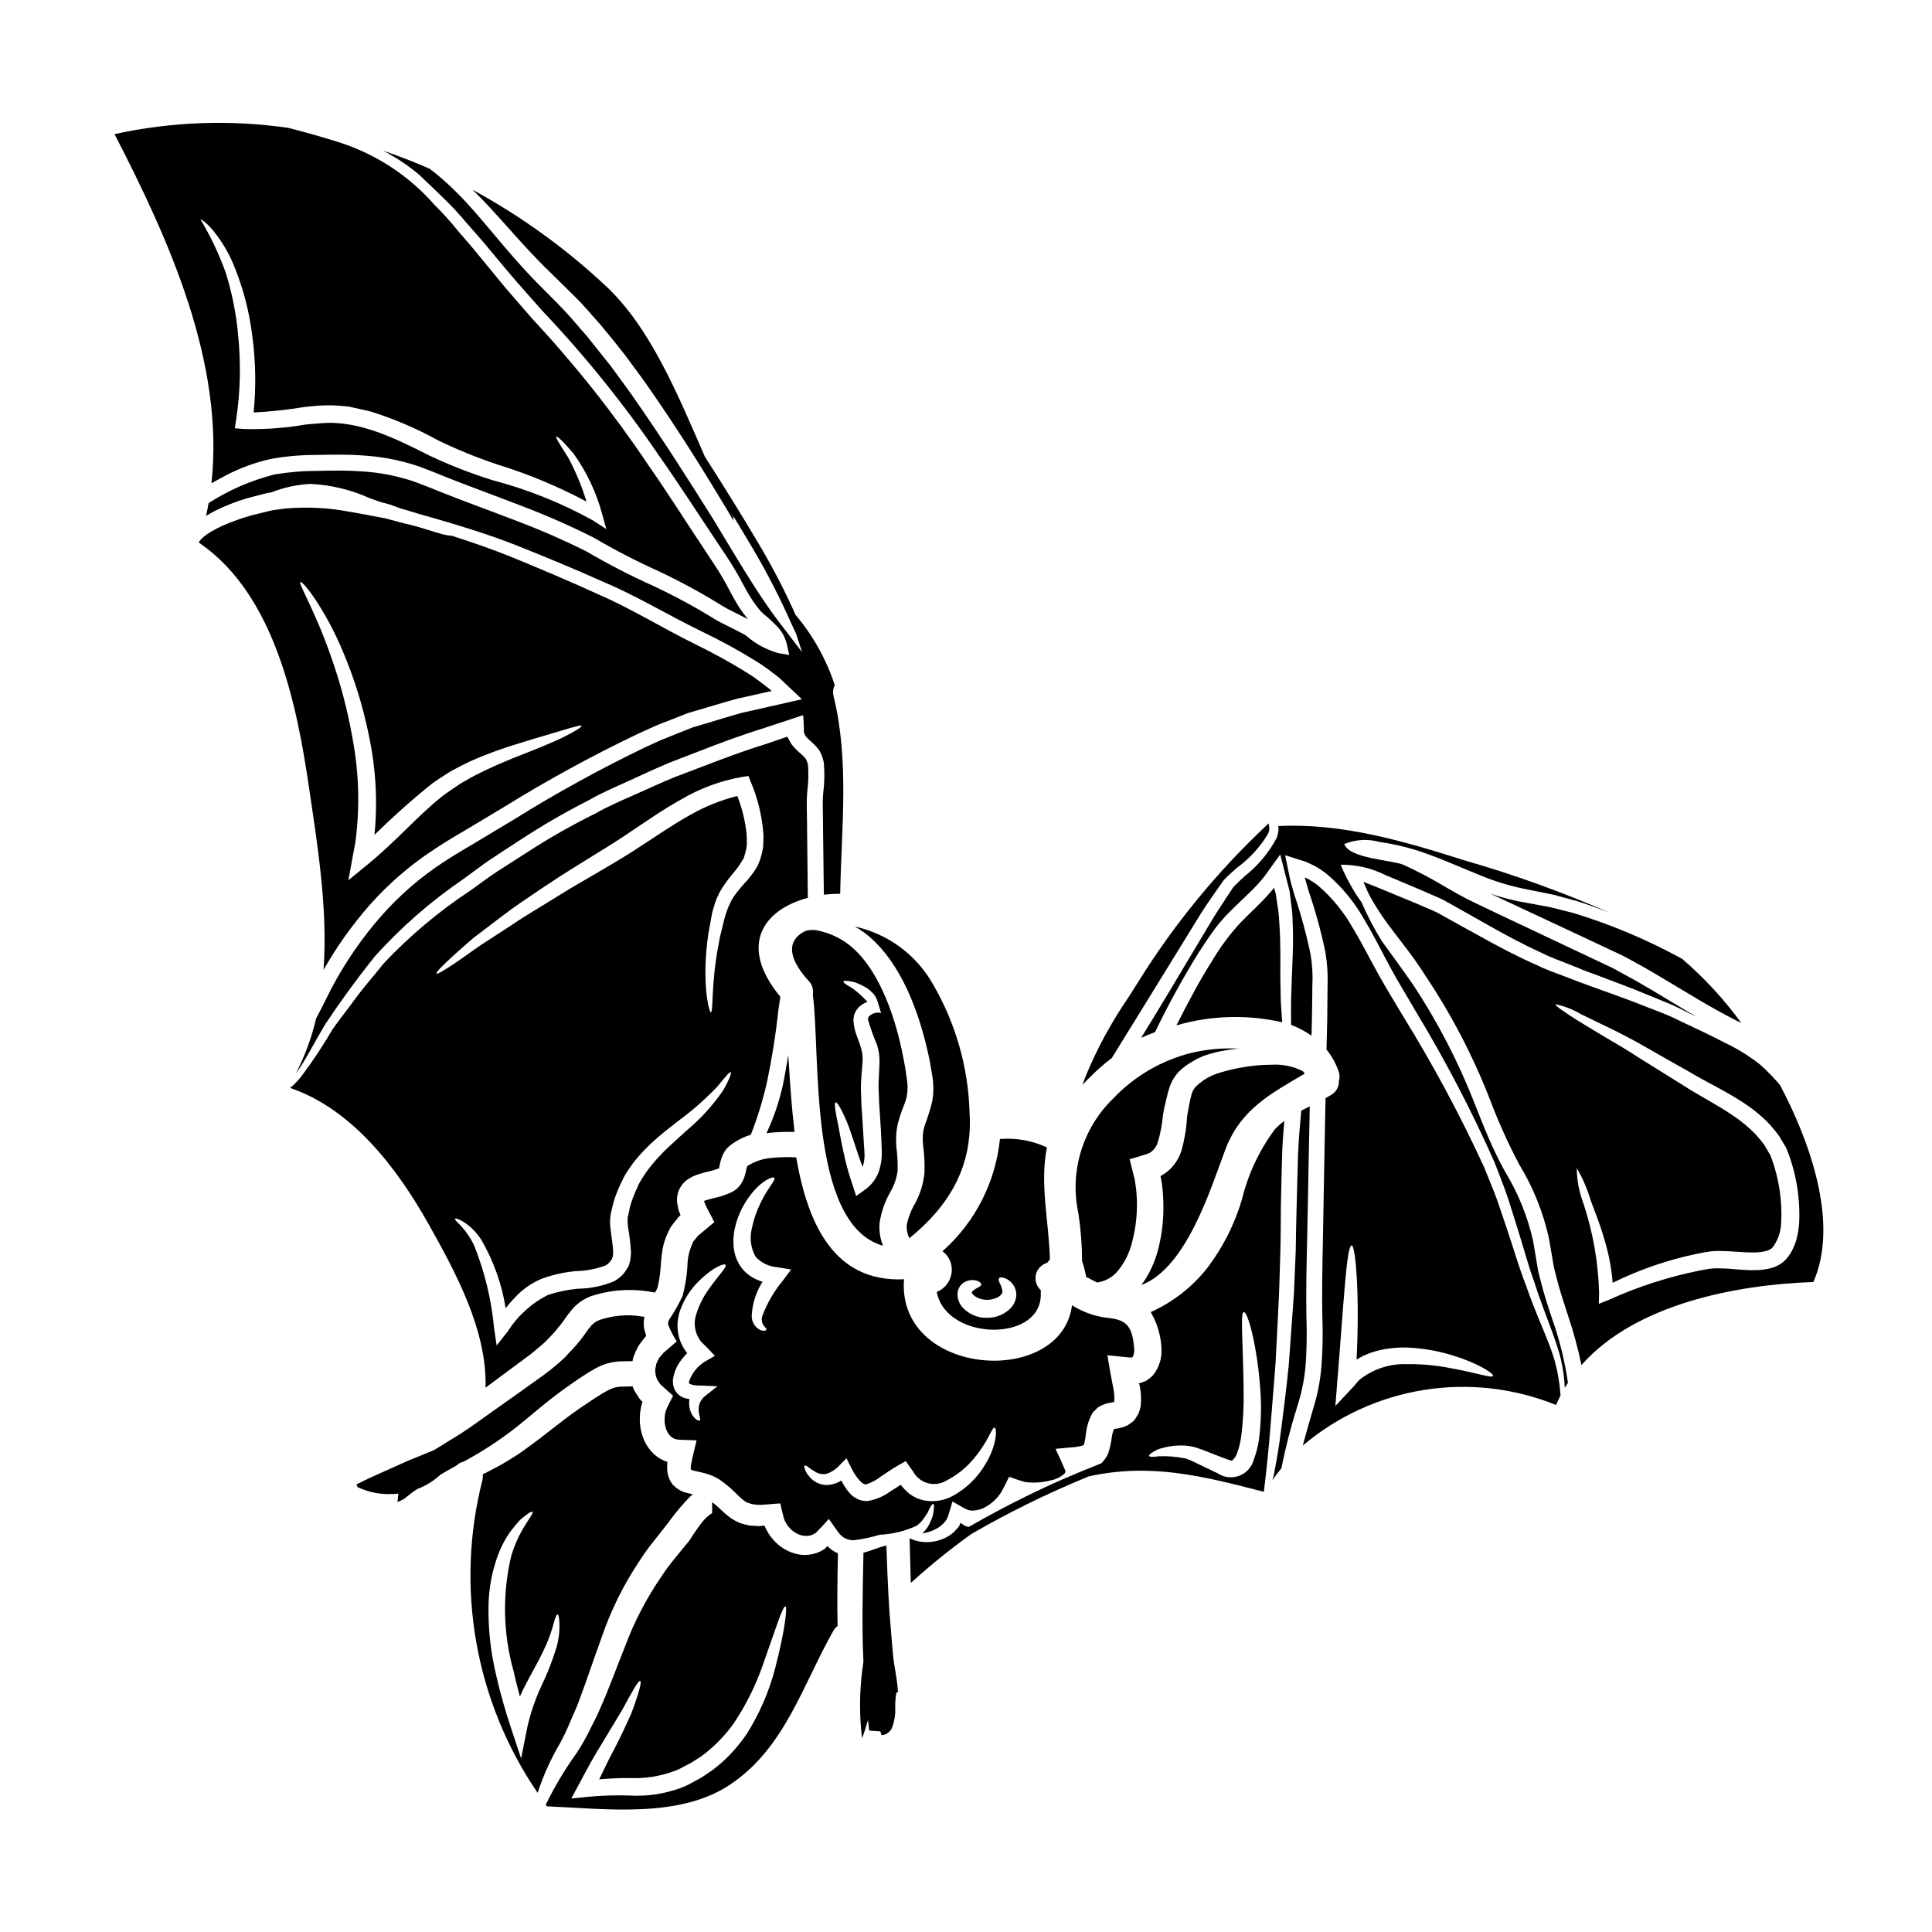
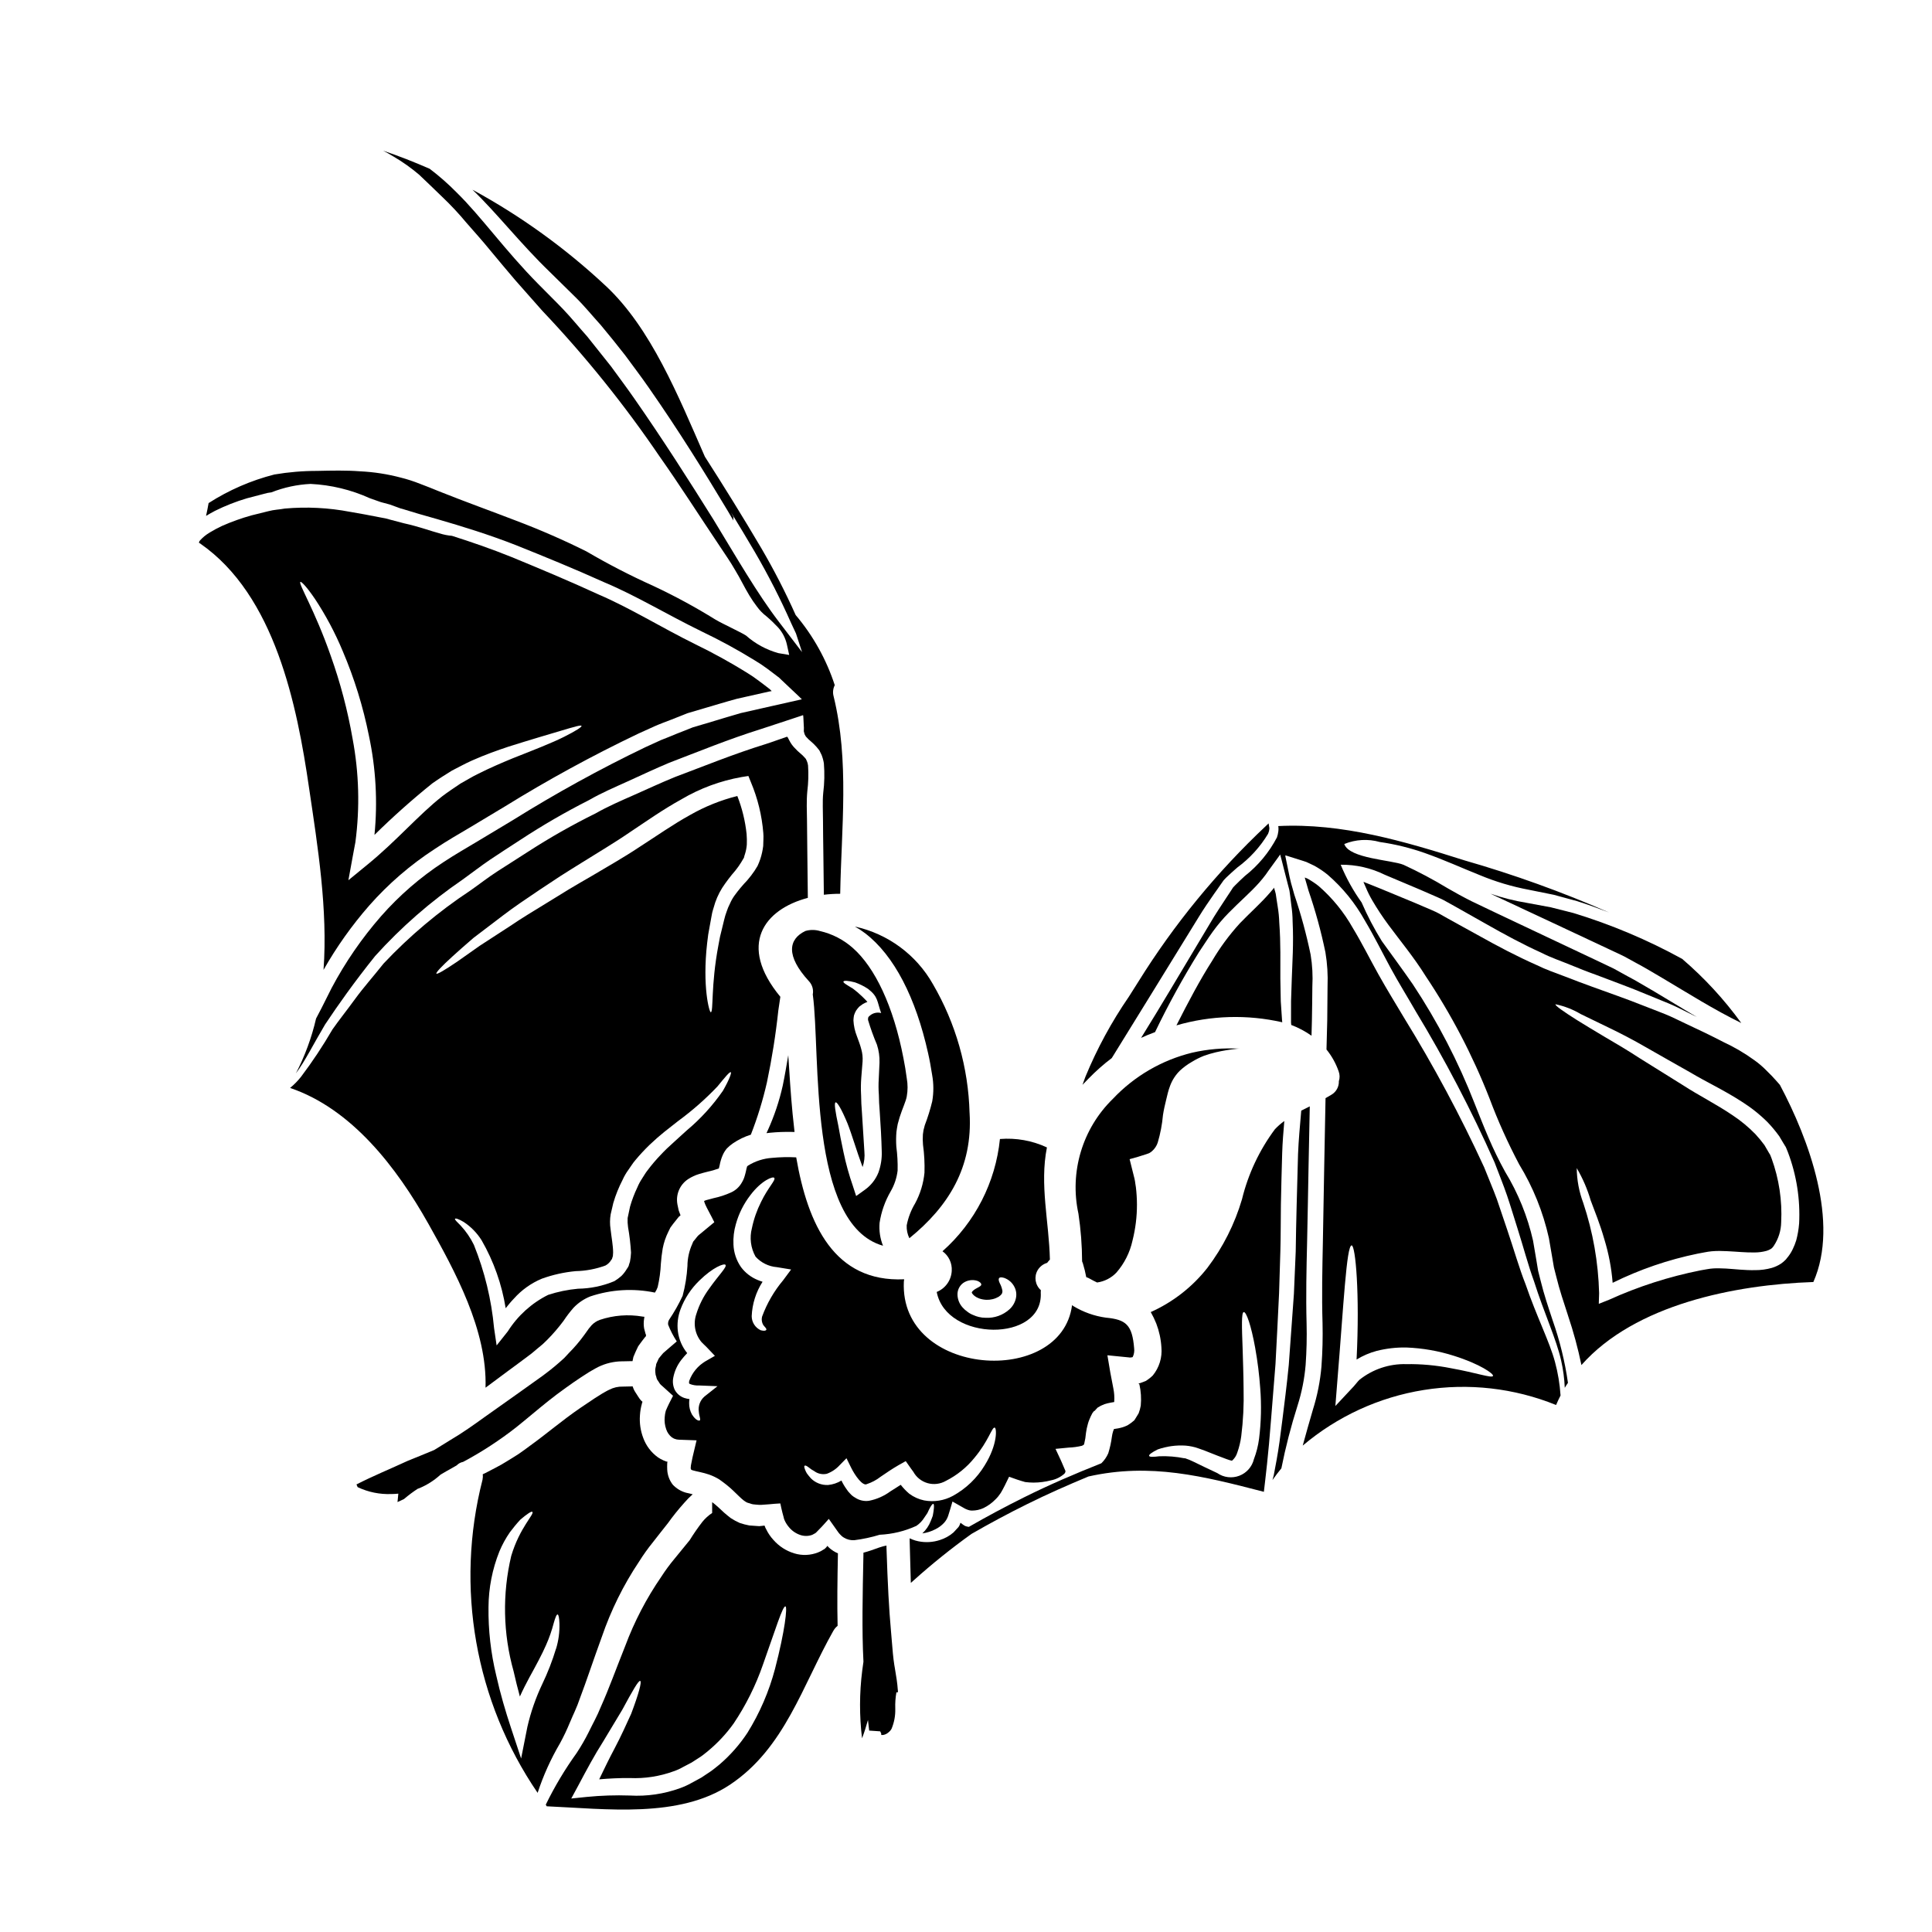
<svg xmlns="http://www.w3.org/2000/svg" fill="#000000" width="800px" height="800px" version="1.1" viewBox="144 144 512 512">
  <g>
    <path d="m348.86 300.07c0.047 0.059 0.086 0.125 0.113 0.199v-0.117c-0.031-0.035-0.07-0.062-0.113-0.082z" />
    <path d="m352.9 423.64-0.715 4.141c-0.223 1.289-0.48 2.609-0.758 3.961-0.906 4.047-2.227 7.988-3.938 11.766l-0.363 0.789 0.863-0.098v-0.004c2-0.195 4.008-0.27 6.016-0.223h0.559l-0.062-0.555c-0.676-5.738-1.062-11.348-1.328-15.594z" />
    <path d="m255.02 190.25c2.035 1.949 4.152 3.938 6.297 6.047v-0.004c2.227 2.129 4.332 4.383 6.297 6.75 2.062 2.363 4.266 4.801 6.356 7.371 2.09 2.57 4.348 5.168 6.609 7.871 2.316 2.598 4.688 5.281 7.117 8.051 11.406 12.027 21.816 24.961 31.129 38.672 5.254 7.426 10.336 15.422 15.875 23.672 1.355 2.09 2.797 4.066 4.125 6.41 1.383 2.258 2.457 4.574 3.754 6.691v0.004c0.625 1.031 1.305 2.031 2.035 2.988 0.711 0.977 1.559 1.84 2.516 2.57 1.082 0.922 2.109 1.902 3.078 2.941 1.137 1.27 1.934 2.805 2.316 4.465l0.621 2.82-2.856-0.48c-3.176-0.879-6.113-2.473-8.582-4.66-1.02-0.648-2.516-1.328-3.867-2.035-1.355-0.707-2.754-1.328-4.152-2.144h-0.004c-5.336-3.316-10.863-6.316-16.555-8.98-6.07-2.731-11.992-5.785-17.734-9.152-6.121-3.047-12.391-5.777-18.785-8.191-6.527-2.516-13.305-4.945-20.168-7.684-1.691-0.68-3.504-1.441-5.141-2.035-1.656-0.66-3.356-1.207-5.086-1.637-3.527-0.934-7.144-1.492-10.789-1.668-3.672-0.285-7.477-0.195-11.355-0.109-3.805-0.004-7.606 0.316-11.355 0.953-6.18 1.578-12.062 4.133-17.43 7.574-0.195 1.129-0.422 2.258-0.676 3.391 0.762-0.453 1.555-0.906 2.363-1.328h-0.004c2.723-1.352 5.559-2.469 8.477-3.332 1.469-0.395 2.992-0.789 4.519-1.18v-0.004c0.641-0.191 1.301-0.324 1.965-0.391 3.312-1.309 6.812-2.062 10.367-2.234 5.43 0.262 10.758 1.547 15.707 3.789 0.906 0.312 1.867 0.648 2.793 0.988l0.594 0.168 1.895 0.508 1.637 0.594c0.426 0.141 0.82 0.285 1.242 0.453l0.34 0.082c2.969 0.934 6.102 1.84 9.379 2.754 6.523 1.895 13.582 4.043 20.988 6.949 7.312 2.938 15.109 6.102 23.387 9.84 8.359 3.504 16.691 8.59 25.73 12.988v0.004c4.785 2.281 9.445 4.82 13.957 7.602 1.195 0.711 2.356 1.48 3.473 2.312l1.723 1.301 0.848 0.648 0.426 0.312 0.676 0.648 2.754 2.602 1.414 1.328 0.676 0.648 0.34 0.34c0.086 0.086 0.371 0.254 0.086 0.254-2.516 0.562-5.059 1.129-7.629 1.719-2.754 0.621-5.562 1.27-8.387 1.895-2.793 0.789-5.594 1.668-8.445 2.516-1.414 0.426-2.856 0.848-4.293 1.27-1.41 0.562-2.793 1.129-4.207 1.664-1.414 0.594-2.856 1.18-4.262 1.723-1.414 0.648-2.824 1.301-4.266 1.949l-0.004 0.004c-11.969 5.762-23.613 12.176-34.887 19.207-2.996 1.812-6.047 3.617-9.125 5.481-3.074 1.859-6.316 3.691-9.281 5.66-6.164 4.019-11.75 8.855-16.605 14.379-5.078 5.812-9.469 12.188-13.082 19.008-0.879 1.777-1.777 3.543-2.684 5.34-0.48 0.961-0.961 1.863-1.441 2.754v0.004c-1.168 5.059-2.969 9.953-5.363 14.562 0.027-0.059 0.082-0.113 0.109-0.168 2.289-3.023 4.41-7.371 7.629-12.797 3.477-5.227 7.711-11.215 13.277-18.164 6.891-7.637 14.664-14.43 23.152-20.234 2.363-1.695 4.723-3.543 7.285-5.281 2.562-1.738 5.312-3.477 8.066-5.281 5.863-3.848 11.938-7.367 18.191-10.535 3.219-1.863 6.723-3.363 10.281-4.973s7.176-3.332 10.961-4.914c7.711-2.941 15.703-6.242 24.375-8.953 2.312-0.762 4.66-1.527 7.035-2.316l3.246-1.074 0.82-0.281c0.059 0.258 0.086 0.523 0.086 0.785l0.082 1.664v0.004c0.059 0.609 0.066 1.223 0.027 1.836l0.141 0.508 0.059 0.25c0.195 0.285 0.223 0.566 0.59 0.879 0.48 0.621 1.574 1.328 2.57 2.484l0.762 0.934 0.566 1.156h0.008c0.289 0.73 0.496 1.488 0.621 2.262 0.215 2.621 0.156 5.258-0.172 7.871-0.227 2.285-0.059 4.883-0.059 7.453 0 2.57 0.059 5.281 0.086 7.871 0.055 3.731 0.082 7.656 0.141 11.641h0.004c1.438-0.172 2.883-0.258 4.328-0.254 0.312-17.484 2.457-35.191-1.75-52.348v-0.004c-0.27-0.98-0.156-2.031 0.309-2.934-2.219-6.809-5.738-13.121-10.363-18.59-2.711-6.066-5.75-11.98-9.105-17.715-4.805-8.145-9.816-16.242-14.957-24.254-7.039-16.086-14.297-34.086-26.281-45.266v0.004c-10.641-9.957-22.504-18.52-35.309-25.48 6.41 6.129 12.684 14.266 20.535 21.832 2.176 2.148 4.438 4.379 6.75 6.641 2.312 2.258 4.438 4.883 6.723 7.398 2.176 2.598 4.328 5.281 6.473 8.023 2.062 2.824 4.207 5.621 6.242 8.562 7.906 11.324 14.773 22.398 20.961 32.707 0.508 0.848 0.988 1.664 1.469 2.516 0-0.141-0.027-0.312-0.027-0.453h-0.004c0.004-0.16 0.023-0.32 0.055-0.48l-0.645-1.238c2.137 3.488 4.238 6.984 6.297 10.492 3.562 6.117 6.781 12.422 9.645 18.895 0.395 0.883 0.848 1.805 1.262 2.703l1.613 4.949-6.152-8.051c-5.707-7.453-11.129-16.891-17.32-27.059-6.269-10.023-13.305-21.102-21.074-32.227-2.004-2.883-4.094-5.648-6.102-8.418-2.117-2.652-4.207-5.277-6.269-7.871-2.172-2.43-4.18-4.918-6.383-7.231-2.203-2.312-4.465-4.492-6.582-6.668-8.867-8.953-15.195-17.992-21.719-24.348v-0.004c-2.207-2.238-4.578-4.316-7.082-6.215-4.066-1.777-8.164-3.391-12.344-4.801 0.934 0.48 1.84 0.992 2.754 1.555v-0.004c2.379 1.395 4.633 2.988 6.734 4.769z" />
    <path d="m257.45 468.17c7.172 12.793 15.672 28.273 15.223 43.582 1.949-1.469 3.938-2.941 6.043-4.492 1.723-1.27 3.504-2.57 5.312-3.938 0.93-0.648 1.664-1.355 2.539-2.062v0.004c0.863-0.664 1.676-1.391 2.434-2.176 1.566-1.578 3.019-3.269 4.348-5.055 0.797-1.207 1.676-2.359 2.625-3.445 1.246-1.312 2.762-2.344 4.441-3.016 5.523-1.859 11.441-2.211 17.145-1.02 0.309-0.457 0.555-0.949 0.734-1.469 0.473-2.051 0.754-4.141 0.848-6.242 0.082-1.18 0.25-2.625 0.48-3.984v0.004c0.293-1.539 0.797-3.031 1.496-4.434l0.539-1.102 0.73-0.988 1.469-1.84c0.18-0.137 0.352-0.289 0.508-0.453 0 0-0.027 0-0.055-0.082-0.141-0.426-0.312-0.734-0.453-1.215l-0.34-1.609h0.004c-0.477-2.594 0.648-5.219 2.852-6.664 0.883-0.578 1.844-1.023 2.856-1.332 0.789-0.25 1.496-0.422 2.144-0.59 1.07-0.223 2.121-0.527 3.148-0.906v-0.055c0.078-0.258 0.145-0.52 0.195-0.785 0.168-0.934 0.445-1.844 0.82-2.711 0.281-0.633 0.652-1.223 1.102-1.754 0.48-0.492 1.008-0.938 1.574-1.328 1.469-1.008 3.078-1.789 4.773-2.316 1.766-4.519 3.195-9.168 4.269-13.902 1.32-6.273 2.328-12.613 3.008-18.992 0.195-1.387 0.371-2.57 0.539-3.644-11.355-13.73-4.328-23.164 7.285-26.215-0.055-4.293-0.082-8.473-0.141-12.457-0.027-2.598-0.055-5.535-0.082-8.078-0.027-2.543-0.168-5.027 0.082-7.684v0.004c0.285-2.277 0.352-4.574 0.199-6.863-0.055-0.43-0.168-0.848-0.34-1.246-0.09-0.152-0.168-0.312-0.223-0.48l-0.395-0.449c-0.535-0.68-1.551-1.305-2.598-2.488v0.004c-0.582-0.598-1.066-1.285-1.434-2.035l-0.312-0.594c-0.043-0.145-0.145-0.266-0.277-0.34-1.949 0.648-3.617 1.301-5.566 1.922-8.59 2.656-16.496 5.902-24.125 8.758-3.754 1.523-7.344 3.219-10.875 4.773-3.531 1.555-6.977 3.051-10.141 4.856h0.004c-6.184 3.051-12.18 6.453-17.965 10.199-2.754 1.75-5.394 3.445-7.992 5.117s-4.918 3.504-7.289 5.168h-0.004c-8.375 5.531-16.082 12.016-22.961 19.32-2.684 3.391-5.336 6.352-7.516 9.348-2.176 2.996-4.348 5.707-6.047 8.137h0.004c-2.516 4.336-5.289 8.512-8.305 12.512-0.863 1.094-1.836 2.086-2.91 2.969 16.402 5.543 28.32 21.211 36.57 35.855zm78.156-35.141c-2.727 3.949-5.977 7.516-9.664 10.59-1.07 0.988-2.231 2.035-3.418 3.109h0.004c-1.215 1.062-2.375 2.184-3.477 3.363-1.23 1.281-2.383 2.641-3.445 4.062-0.539 0.648-0.934 1.414-1.414 2.117l0.004 0.004c-0.504 0.742-0.93 1.531-1.273 2.359-0.793 1.648-1.445 3.359-1.949 5.117-0.195 1.016-0.426 2.035-0.648 3.051-0.039 0.801 0 1.605 0.113 2.402 0.395 2.231 0.656 4.484 0.789 6.75-0.031 0.805-0.125 1.609-0.281 2.398l-0.254 0.789-0.055 0.195v0.059l-0.168 0.34v0.027l-0.086 0.113-0.312 0.48c-0.395 0.66-0.867 1.27-1.414 1.809-0.574 0.5-1.188 0.953-1.836 1.352-3.059 1.285-6.34 1.965-9.656 2.008-2.691 0.246-5.348 0.793-7.914 1.637-4.375 2.184-8.066 5.527-10.676 9.66l-2.965 3.731-0.676-4.578c-0.699-7.574-2.5-15.004-5.344-22.059-0.902-1.855-2.07-3.57-3.473-5.082-1.047-1.074-1.695-1.641-1.527-1.84 0.168-0.195 0.906 0.027 2.258 0.82h0.004c1.941 1.266 3.578 2.945 4.801 4.914 3.191 5.555 5.344 11.641 6.356 17.965 0.676-0.848 1.355-1.691 2.176-2.543h0.004c2.035-2.293 4.566-4.098 7.398-5.281 2.898-1.047 5.914-1.719 8.98-2.004 2.703-0.055 5.375-0.562 7.91-1.5 0.633-0.352 1.16-0.867 1.527-1.496l0.168-0.223 0.25-0.789c0.059-0.453 0-0.566 0.059-0.906 0-1.836-0.426-3.957-0.676-6.215v0.004c-0.203-1.305-0.195-2.637 0.027-3.938 0.223-1.02 0.48-2.035 0.703-3.023h0.004c0.617-2.109 1.441-4.152 2.453-6.102 0.426-0.957 0.953-1.867 1.578-2.711 0.621-0.848 1.129-1.75 1.812-2.516h-0.004c1.18-1.41 2.43-2.762 3.754-4.039 1.359-1.301 2.684-2.457 3.957-3.477 1.27-1.02 2.516-2.004 3.699-2.91v0.004c3.707-2.723 7.168-5.766 10.34-9.098 2.031-2.484 3.219-3.938 3.543-3.781 0.246 0.133-0.375 1.914-2.066 4.879zm-71.637-35.617c1.5-1.359 3.332-2.996 5.512-4.859 2.285-1.75 4.914-3.727 7.793-5.93 2.883-2.203 6.188-4.434 9.719-6.805 1.777-1.156 3.617-2.402 5.512-3.644 1.895-1.242 3.902-2.43 5.902-3.699 4.043-2.543 8.391-5.086 12.57-7.965 4.262-2.82 8.699-5.988 13.641-8.699l0.004-0.008c4.906-2.891 10.293-4.879 15.898-5.875l1.812-0.285 0.676 1.668c1.801 4.281 2.906 8.82 3.277 13.445 0.113 1.102-0.027 2.312-0.027 3.445-0.145 1.172-0.398 2.328-0.766 3.449-0.211 0.621-0.457 1.234-0.73 1.832l-0.789 1.27v0.004c-0.598 0.883-1.25 1.734-1.949 2.543-1.23 1.285-2.375 2.652-3.418 4.098-0.457 0.645-0.844 1.336-1.156 2.062-0.359 0.695-0.66 1.426-0.902 2.172l-0.344 1.016-0.312 1.18c-0.195 0.789-0.367 1.574-0.562 2.312v0.004c-0.387 1.41-0.695 2.844-0.93 4.293-2.062 10.875-1.27 17.766-2.035 17.82-0.367 0.086-2.285-6.75-0.961-18.359v0.004c0.148-1.5 0.375-2.988 0.68-4.465 0.141-0.762 0.281-1.527 0.422-2.316l0.227-1.211c0.141-0.594 0.25-0.906 0.395-1.387 0.488-1.848 1.25-3.606 2.262-5.223 1.062-1.613 2.234-3.152 3.5-4.606 0.547-0.676 1.047-1.383 1.5-2.117l0.758-1.27 0.004-0.004c0.07-0.336 0.164-0.664 0.281-0.988 0.254-0.809 0.414-1.641 0.48-2.488 0.039-0.93 0.02-1.863-0.055-2.793-0.363-3.457-1.191-6.848-2.461-10.086-4.359 1.094-8.551 2.777-12.457 5-4.66 2.57-9.008 5.648-13.414 8.473-4.41 2.938-8.758 5.363-12.824 7.793-2.062 1.18-4.07 2.363-5.992 3.504-1.922 1.18-3.781 2.316-5.562 3.422-3.59 2.199-6.981 4.234-9.914 6.242-2.996 1.949-5.707 3.699-8.082 5.25-2.348 1.668-4.352 3.082-6.016 4.238-3.332 2.258-5.281 3.391-5.484 3.148-0.191-0.238 1.332-1.895 4.32-4.606z" />
    <path d="m285.22 518.62c2.57-2.129 5.481-4.543 8.754-6.856 1.273-0.914 2.644-1.883 4.019-2.781l0.523-0.336c0.535-0.344 1.074-0.688 1.598-1.031 0.289-0.16 0.562-0.324 0.84-0.484 0.512-0.301 1.027-0.602 1.645-0.902 1.941-0.938 4.062-1.438 6.219-1.465h0.238c0.789-0.027 1.488-0.047 2.172-0.047h0.395l0.23-1.102c0.363-0.902 0.789-1.879 1.277-2.844 0.523-0.758 1.246-1.695 1.727-2.312l0.078-0.094h0.008c0.086-0.066 0.152-0.152 0.203-0.246l0.051-0.105-0.027-0.395-0.078-0.07c-0.043-0.141-0.152-0.516-0.395-1.508-0.145-0.852-0.145-1.723 0-2.57l0.078-0.508-0.516-0.055 0.004-0.004c-3.777-0.648-7.656-0.348-11.285 0.871-0.82 0.293-1.559 0.766-2.164 1.391-0.539 0.594-1.031 1.227-1.469 1.898-0.188 0.27-0.395 0.539-0.594 0.828v-0.004c-1.207 1.66-2.543 3.223-3.992 4.672-0.395 0.434-0.82 0.859-1.18 1.27v0.004c-1.684 1.566-3.449 3.039-5.301 4.406l-0.359 0.277c-0.898 0.648-1.797 1.285-2.688 1.918-0.891 0.629-1.844 1.309-2.731 1.949l-1.914 1.363c-2.805 1.992-5.5 3.902-8.09 5.731-2.934 2.121-6.051 4.328-9.098 6.113-1.504 0.938-2.91 1.797-4.328 2.672-2.328 0.957-4.641 1.934-6.984 2.859-4.535 2.098-9.164 3.988-13.617 6.266l0.309 0.723 0.004-0.004c2.785 1.324 5.852 1.949 8.938 1.828 0.625 0 1.238-0.043 1.84-0.105-0.047 0.516-0.094 1-0.133 1.375l-0.09 0.855 0.789-0.355c0.168-0.074 0.336-0.156 0.492-0.234s0.27-0.133 0.395-0.184l0.121-0.082-0.008-0.004c1.125-0.957 2.309-1.84 3.543-2.648 0.176-0.07 0.367-0.125 0.543-0.199v-0.004c2.027-0.859 3.891-2.055 5.512-3.539l0.324-0.195c0.863-0.52 1.781-1.039 2.754-1.574l1.18-0.676 0.102-0.078v-0.004c0.43-0.434 0.98-0.73 1.578-0.852l0.141-0.055c4.938-2.641 9.633-5.707 14.039-9.164 1.363-1.09 2.828-2.305 4.379-3.594z" />
    <path d="m229.74 401.03c3.445-6.074 7.496-11.777 12.09-17.031 5.106-5.793 10.98-10.859 17.457-15.059 3.148-2.117 6.297-3.898 9.379-5.734 3.082-1.84 6.129-3.672 9.125-5.481v0.004c11.418-7.066 23.215-13.504 35.332-19.289 1.469-0.676 2.91-1.328 4.348-1.969 1.441-0.641 2.941-1.18 4.41-1.75s2.91-1.156 4.348-1.723c1.496-0.422 2.969-0.875 4.41-1.301 2.938-0.848 5.816-1.75 8.66-2.512 2.883-0.652 5.734-1.27 8.559-1.926l0.648-0.109-0.535-0.539c-0.961-0.73-1.895-1.469-2.856-2.172-1.051-0.801-2.144-1.543-3.273-2.231-4.398-2.723-8.934-5.219-13.586-7.477-9.238-4.574-17.285-9.605-25.508-13.133-8.105-3.727-15.902-6.977-23.16-9.969-5.453-2.203-10.734-4.012-15.793-5.621v-0.004c-1.113-0.09-2.211-0.309-3.273-0.648-2.289-0.594-5.367-1.777-9.492-2.684-1.043-0.285-2.09-0.535-3.219-0.848-0.535-0.141-1.098-0.285-1.691-0.453-0.539-0.086-1.102-0.195-1.668-0.312-2.402-0.48-4.973-0.961-7.652-1.414l-0.004 0.004c-5.703-1.098-11.535-1.391-17.32-0.875-1.469 0.281-2.82 0.281-4.375 0.703-1.496 0.367-2.965 0.734-4.438 1.102-2.672 0.742-5.285 1.676-7.82 2.797-1.105 0.512-2.184 1.09-3.223 1.723-0.062 0.027-0.121 0.066-0.172 0.113-0.875 0.523-1.672 1.172-2.359 1.922-0.062 0.098-0.137 0.184-0.23 0.254-0.055 0.141-0.082 0.312-0.141 0.453 0.105 0.074 0.219 0.141 0.34 0.195h0.059l-0.027 0.031c19.77 13.727 25.621 42.707 28.84 64.91 2.262 15.285 4.973 32.094 3.812 48.051zm-6.129-102.82c0.254-0.141 1.695 1.328 3.785 4.41l0.004-0.004c2.91 4.398 5.398 9.066 7.426 13.938 3.078 7.223 5.406 14.738 6.945 22.438 1.84 8.625 2.336 17.488 1.469 26.266 4.887-4.812 10.008-9.375 15.352-13.672 1.922-1.355 3.445-2.285 5.168-3.363 1.84-0.93 3.617-1.922 5.336-2.68 3.449-1.527 6.691-2.684 9.664-3.672 5.988-1.895 10.762-3.277 14.066-4.266 3.305-0.988 5.141-1.523 5.281-1.242s-1.5 1.332-4.633 2.91c-3.133 1.578-7.871 3.422-13.586 5.68-2.856 1.18-5.93 2.484-9.125 4.094-1.609 0.762-3.109 1.723-4.723 2.602-1.551 1.043-3.418 2.285-4.828 3.363-6.297 4.945-12.176 11.891-19.883 18.16l-5 4.098 1.18-6.473c0.227-1.211 0.453-2.402 0.676-3.613v-0.004c1.211-9.117 0.961-18.367-0.742-27.402-1.301-7.477-3.238-14.832-5.789-21.977-4.285-12.266-8.664-19.168-8.043-19.59z" />
-     <path d="m200.03 272.08c1.328-0.734 2.652-1.496 4.039-2.203h-0.004c3.727-1.93 7.688-3.363 11.781-4.266 4-0.715 8.055-1.066 12.117-1.047 3.938-0.086 7.824-0.168 11.754 0.113l-0.004 0.004c3.914 0.203 7.793 0.809 11.582 1.805 1.883 0.484 3.731 1.09 5.535 1.809 1.863 0.68 3.445 1.387 5.168 2.062 6.777 2.684 13.527 5.117 20.141 7.684 6.527 2.473 12.918 5.281 19.152 8.418 5.68 3.324 11.539 6.348 17.539 9.051 5.773 2.738 11.387 5.805 16.809 9.184 1.27 0.758 2.711 1.414 4.039 2.117 0.879 0.453 1.723 0.848 2.598 1.301-0.266-0.273-0.512-0.566-0.734-0.875-0.867-1.094-1.656-2.246-2.359-3.449-1.387-2.312-2.484-4.66-3.727-6.723-1.156-2.062-2.656-4.18-3.984-6.242-5.512-8.246-10.562-16.301-15.742-23.699h-0.004c-9.133-13.609-19.332-26.477-30.508-38.469-2.457-2.824-4.856-5.594-7.176-8.266-2.234-2.711-4.406-5.356-6.523-7.934-2.094-2.629-4.211-5.004-6.242-7.371l0.004-0.004c-1.895-2.356-3.922-4.598-6.074-6.723-6.746-7.719-15.469-13.461-25.227-16.609-4.945-1.555-9.445-2.824-13.641-3.867-15.305-2.211-30.883-1.645-45.984 1.664 14.488 28.078 29.176 60.621 25.676 92.535zm-2.883-69.91c0.168-0.109 1.387 0.68 3.191 2.754 2.535 3.062 4.547 6.519 5.961 10.234 2.25 5.637 3.769 11.539 4.516 17.562 0.953 6.824 1.086 13.738 0.395 20.594 4.43-0.227 8.84-0.699 13.219-1.414 1.387-0.195 2.856-0.285 4.293-0.426 1.496-0.027 2.996-0.113 4.519 0l2.289 0.195 0.59 0.059 0.145 0.004 0.312 0.055 0.254 0.055 1.043 0.227c1.414 0.312 2.856 0.621 4.266 0.961 6.207 1.934 12.199 4.492 17.887 7.637 5.152 2.5 10.465 4.66 15.898 6.465 8.129 2.516 16 5.797 23.504 9.801-1.234-4.066-2.871-8.004-4.891-11.746-2.117-3.332-3.363-5.227-3.106-5.481 0.195-0.199 1.895 1.328 4.574 4.519 3.453 4.828 6.016 10.238 7.562 15.969l1.102 4.012-3.59-2.316v-0.004c-8.379-4.625-17.297-8.195-26.551-10.629-5.676-1.773-11.227-3.938-16.605-6.469-8.758-4.406-18.871-9.574-28.98-8.613-1.332 0.109-2.629 0.168-3.984 0.34-5.391 0.93-10.859 1.328-16.328 1.18l-2.402-0.195 0.367-2.363c1.086-7.281 1.266-14.672 0.539-22-0.496-5.777-1.625-11.48-3.359-17.008-1.766-4.852-3.984-9.523-6.629-13.953z" />
    <path d="m483.02 388.51c-0.043-1.426-0.184-2.848-0.418-4.258l-0.34-2.199-0.168-1.129c-0.023-0.164-0.062-0.324-0.117-0.48-0.141-0.426-0.254-0.961-0.367-1.215l-0.141 0.254-0.059 0.082-0.82 0.961c-2.484 2.883-5.391 5.422-8.078 8.223h0.004c-2.75 3.023-5.184 6.32-7.262 9.84-3.273 5.117-6.324 10.902-9.488 17.145 9.125-2.652 18.777-2.934 28.047-0.82-0.031-0.164-0.051-0.336-0.055-0.504-0.113-1.527-0.223-3.219-0.34-5.059-0.027-1.836-0.059-3.84-0.113-5.988-0.027-4.312 0.133-9.312-0.285-14.852z" />
    <path d="m438.63 424.4 10.207-16.531c4.797-7.789 9.055-14.711 12.828-20.832 1.301-2.144 2.723-4.195 4.098-6.18l0.789-1.109c0.395-0.57 0.789-1.137 1.18-1.691l0.559-0.789c0.266-0.305 0.422-0.457 0.594-0.625l0.195-0.191c0.816-0.789 1.609-1.484 2.363-2.152l0.453-0.395v-0.004c3.281-2.41 6.055-5.445 8.156-8.934 0.027-0.102 0.066-0.203 0.109-0.301 0.121-0.277 0.195-0.578 0.211-0.879 0.027-0.109 0.035-0.223 0.027-0.332l-0.207-1.25-0.672 0.641c-13.008 12.227-24.371 26.094-33.805 41.25-0.824 1.324-1.695 2.691-2.59 4.098v-0.004c-4.555 6.625-8.398 13.707-11.465 21.133l-0.789 2.168 1.609-1.656h0.004c1.906-1.965 3.961-3.785 6.144-5.434z" />
    <path d="m555 384.45c-2.062-0.395-4.18-0.789-6.356-1.18l-0.004-0.004c-3.281-0.531-6.512-1.344-9.656-2.426 1.043 0.48 2.117 0.988 3.191 1.496 4.375 2.035 8.867 4.152 13.473 6.297l14.266 6.691c1.242 0.562 2.488 1.156 3.727 1.75s2.43 1.301 3.672 1.969c2.461 1.301 4.859 2.754 7.289 4.18 6.723 3.984 13.527 8.305 20.859 11.891-4.539-6.266-9.801-11.973-15.676-17.004-9.16-5.031-18.812-9.102-28.812-12.148-1.961-0.5-3.926-1.008-5.973-1.512z" />
    <path d="m430.77 478.28c0.055 0.168 0.141 0.34 0.195 0.508h0.004c0.367 1.207 0.668 2.434 0.902 3.672 0.316 0.094 0.621 0.227 0.906 0.395 0.676 0.395 1.328 0.707 1.969 1.02 1.953-0.273 3.758-1.199 5.117-2.629 2.109-2.422 3.574-5.336 4.262-8.477 0.793-3.137 1.191-6.363 1.18-9.602-0.008-1.52-0.102-3.039-0.281-4.547l-0.168-1.074-0.086-0.621h-0.004c-0.07-0.41-0.164-0.812-0.277-1.215-0.371-1.527-0.762-3.023-1.129-4.519 1.523-0.395 2.992-0.852 4.461-1.332l0.539-0.195-0.004 0.004c0.074-0.012 0.141-0.039 0.199-0.082l0.285-0.172-0.004-0.004c0.188-0.105 0.359-0.238 0.508-0.391 0.684-0.602 1.188-1.371 1.469-2.234 0.703-2.375 1.168-4.816 1.387-7.285 0.223-1.473 0.535-2.754 0.82-3.938 0.141-0.621 0.285-1.242 0.453-1.867l-0.004 0.004c0.176-0.691 0.395-1.367 0.648-2.031 0.562-1.484 1.438-2.828 2.57-3.938 0.98-0.91 2.059-1.699 3.223-2.359 1.004-0.613 2.055-1.141 3.148-1.574 1.031-0.367 2.082-0.676 3.148-0.93 1.852-0.43 3.731-0.738 5.625-0.934 0.203-0.023 0.41-0.031 0.617-0.027-4.211-0.234-8.434 0.125-12.539 1.07-8.016 1.965-15.293 6.203-20.961 12.203-8.098 7.891-11.555 19.398-9.152 30.449 0.633 4.188 0.957 8.418 0.973 12.652z" />
    <path d="m396.22 480.82c-0.133 2.473-1.688 4.641-3.981 5.562 2.516 13.195 28.34 13.445 27.57 0.141 0-0.223 0.027-0.422 0.027-0.621-1.508-1.332-1.863-3.543-0.852-5.281 0.562-0.945 1.461-1.645 2.516-1.949 0.254-0.312 0.48-0.621 0.734-0.875-0.227-10.027-2.754-19.828-0.789-29.719l0.004 0.004c-3.887-1.812-8.18-2.582-12.457-2.234-1.16 11.477-6.598 22.094-15.223 29.746 1.664 1.199 2.594 3.176 2.449 5.227zm3.023 3.191c1.105-0.773 2.508-0.98 3.785-0.566 0.676 0.285 1.016 0.621 1.016 0.961 0.086 0.648-2.035 1.047-2.516 2.09-0.082 0.086 0.824 1.805 3.84 1.969h0.004c1.156 0.043 2.305-0.238 3.305-0.82 0.762-0.562 0.934-0.789 0.988-1.469-0.113-0.73-0.352-1.438-0.703-2.09-0.285-0.594-0.395-1.074-0.195-1.355 0.195-0.281 0.648-0.285 1.41-0.059l-0.004 0.004c1.156 0.422 2.106 1.266 2.656 2.359 0.488 0.93 0.625 2 0.395 3.023-0.25 1.137-0.852 2.16-1.719 2.938-1.711 1.547-3.969 2.348-6.269 2.231-0.629 0.004-1.258-0.07-1.867-0.223-0.477-0.117-0.941-0.277-1.387-0.48-0.578-0.219-1.121-0.523-1.609-0.906-0.469-0.324-0.895-0.703-1.27-1.129-0.828-0.91-1.305-2.078-1.355-3.309-0.059-1.238 0.5-2.426 1.496-3.168z" />
-     <path d="m357.44 390.72c-4.547 2.172-5.195 6.609 0.879 13.25v-0.004c0.93 0.957 1.328 2.309 1.07 3.613-0.004 0.051 0.004 0.098 0.027 0.145 2.09 15.48-1.383 60.762 18.586 66.41v-0.004c-0.77-1.926-1.078-4.004-0.902-6.074 0.449-2.934 1.445-5.762 2.938-8.332 0.984-1.691 1.609-3.566 1.84-5.508 0.051-2.117-0.062-4.231-0.34-6.328-0.09-1.309-0.082-2.625 0.027-3.934 0.082-0.703 0.223-1.383 0.34-2.059l0.508-1.812c0.762-2.402 1.637-4.125 1.895-5.535h-0.004c0.281-1.578 0.281-3.195 0-4.773-0.227-1.805-0.539-3.617-0.879-5.336-2.652-13.816-7.57-24.07-13.414-29.211h0.004c-2.481-2.199-5.473-3.746-8.703-4.488-1.262-0.379-2.606-0.383-3.871-0.02zm7.992 45.422c0.426-0.172 1.609 1.836 3.148 5.535 1.18 2.969 2.344 7.086 4.012 11.609h0.004c0.453-1.316 0.617-2.715 0.48-4.098-0.195-3.305-0.426-6.777-0.648-10.34-0.141-1.523-0.199-3.106-0.227-4.723h-0.004c-0.082-1.527-0.062-3.055 0.059-4.578 0.109-1.441 0.223-2.852 0.34-4.234 0.074-1.094-0.039-2.195-0.34-3.25-0.285-1.129-0.734-2.289-1.18-3.504v0.004c-0.523-1.328-0.828-2.731-0.902-4.152 0.016-0.438 0.062-0.871 0.141-1.301 0.137-0.453 0.324-0.891 0.562-1.301 0.254-0.371 0.535-0.723 0.848-1.047l0.934-0.676c0.383-0.23 0.793-0.418 1.215-0.566-0.426-0.535-0.961-0.988-1.387-1.441-0.77-0.75-1.59-1.449-2.453-2.09-1.637-0.988-2.625-1.551-2.516-1.863s1.215-0.285 3.109 0.223v0.004c1.215 0.43 2.371 1.012 3.441 1.723 2.711 2.117 2.316 3.246 3.449 6.383v0.004c-1.016-0.27-2.098-0.039-2.914 0.621-0.59 0.449-0.562 0.59-0.562 1.211 0.664 2.231 1.453 4.418 2.363 6.555 0.5 1.539 0.727 3.156 0.676 4.773-0.055 1.387-0.141 2.793-0.195 4.266-0.09 1.414-0.082 2.828 0.027 4.238 0.027 1.387 0.082 2.856 0.223 4.41 0.254 3.543 0.453 7.203 0.539 10.531 0.078 1.922-0.223 3.84-0.875 5.652-0.723 1.82-1.953 3.398-3.543 4.543l-2.363 1.695-0.848-2.602 0.004 0.004c-1.035-2.961-1.875-5.984-2.516-9.055-0.59-2.711-1.016-5-1.355-6.945-0.797-3.766-1.168-6.023-0.742-6.219z" />
-     <path d="m446.48 484.55c12.059-4.606 18.445-25.844 22.258-35.93 4.039-10.68 12.117-14.832 21.047-20.113-0.172-0.223-0.371-0.426-0.539-0.648l-0.004 0.004c-2.555-1.293-5.406-1.879-8.266-1.699-2.812 0.004-5.625 0.277-8.387 0.82-1.668 0.297-3.32 0.691-4.941 1.18-1.688 0.441-3.285 1.168-4.727 2.144-0.703 0.477-1.363 1.016-1.965 1.609-0.508 0.52-0.883 1.148-1.102 1.84-0.113 0.395-0.227 0.902-0.371 1.383l-0.34 1.695c-0.223 1.215-0.48 2.402-0.594 3.543h0.004c-0.176 2.934-0.676 5.836-1.496 8.66-0.613 1.91-1.715 3.633-3.191 4.996-0.387 0.363-0.805 0.695-1.246 0.992l-0.988 0.617c-0.055 0.031-0.082 0.031-0.109 0.059 0.055 0.223-0.031-0.539 0.395 1.969 0.23 1.801 0.363 3.609 0.395 5.426 0.078 3.84-0.34 7.68-1.242 11.414-0.836 3.621-2.398 7.039-4.59 10.039z" />
+     <path d="m357.44 390.72c-4.547 2.172-5.195 6.609 0.879 13.25v-0.004c0.93 0.957 1.328 2.309 1.07 3.613-0.004 0.051 0.004 0.098 0.027 0.145 2.09 15.48-1.383 60.762 18.586 66.41v-0.004c-0.77-1.926-1.078-4.004-0.902-6.074 0.449-2.934 1.445-5.762 2.938-8.332 0.984-1.691 1.609-3.566 1.84-5.508 0.051-2.117-0.062-4.231-0.34-6.328-0.09-1.309-0.082-2.625 0.027-3.934 0.082-0.703 0.223-1.383 0.34-2.059l0.508-1.812c0.762-2.402 1.637-4.125 1.895-5.535h-0.004c0.281-1.578 0.281-3.195 0-4.773-0.227-1.805-0.539-3.617-0.879-5.336-2.652-13.816-7.57-24.07-13.414-29.211h0.004c-2.481-2.199-5.473-3.746-8.703-4.488-1.262-0.379-2.606-0.383-3.871-0.02zm7.992 45.422c0.426-0.172 1.609 1.836 3.148 5.535 1.18 2.969 2.344 7.086 4.012 11.609c0.453-1.316 0.617-2.715 0.48-4.098-0.195-3.305-0.426-6.777-0.648-10.34-0.141-1.523-0.199-3.106-0.227-4.723h-0.004c-0.082-1.527-0.062-3.055 0.059-4.578 0.109-1.441 0.223-2.852 0.34-4.234 0.074-1.094-0.039-2.195-0.34-3.25-0.285-1.129-0.734-2.289-1.18-3.504v0.004c-0.523-1.328-0.828-2.731-0.902-4.152 0.016-0.438 0.062-0.871 0.141-1.301 0.137-0.453 0.324-0.891 0.562-1.301 0.254-0.371 0.535-0.723 0.848-1.047l0.934-0.676c0.383-0.23 0.793-0.418 1.215-0.566-0.426-0.535-0.961-0.988-1.387-1.441-0.77-0.75-1.59-1.449-2.453-2.09-1.637-0.988-2.625-1.551-2.516-1.863s1.215-0.285 3.109 0.223v0.004c1.215 0.43 2.371 1.012 3.441 1.723 2.711 2.117 2.316 3.246 3.449 6.383v0.004c-1.016-0.27-2.098-0.039-2.914 0.621-0.59 0.449-0.562 0.59-0.562 1.211 0.664 2.231 1.453 4.418 2.363 6.555 0.5 1.539 0.727 3.156 0.676 4.773-0.055 1.387-0.141 2.793-0.195 4.266-0.09 1.414-0.082 2.828 0.027 4.238 0.027 1.387 0.082 2.856 0.223 4.41 0.254 3.543 0.453 7.203 0.539 10.531 0.078 1.922-0.223 3.84-0.875 5.652-0.723 1.82-1.953 3.398-3.543 4.543l-2.363 1.695-0.848-2.602 0.004 0.004c-1.035-2.961-1.875-5.984-2.516-9.055-0.59-2.711-1.016-5-1.355-6.945-0.797-3.766-1.168-6.023-0.742-6.219z" />
    <path d="m295.02 600.5c0.82-2.004 1.867-4.012 2.656-6.41 1.777-4.688 3.543-10.086 5.789-16.238l0.004-0.004c2.414-7.066 5.734-13.789 9.887-20 1.117-1.785 2.344-3.504 3.672-5.141 1.301-1.641 2.57-3.305 3.938-5.004v0.004c1.348-1.887 2.801-3.695 4.348-5.422 0.695-0.816 1.453-1.582 2.258-2.289-0.535-0.109-1.129-0.25-1.805-0.422-1.332-0.379-2.531-1.113-3.477-2.121-0.887-1.145-1.402-2.535-1.469-3.984-0.027-0.547-0.027-1.094 0-1.637l0.027-0.25c-0.027-0.086 0.059-0.227 0-0.254h-0.25l-0.059-0.027-0.73-0.285-0.004-0.004c-0.512-0.227-1.004-0.5-1.465-0.816-1.773-1.281-3.121-3.066-3.871-5.117-0.727-1.91-1.027-3.953-0.879-5.988 0.059-1.031 0.23-2.055 0.508-3.051 0.027-0.188 0.086-0.367 0.172-0.539l-0.395-0.367c-0.25-0.281-0.477-0.582-0.676-0.902l-0.852-1.328c-0.301-0.461-0.527-0.965-0.676-1.496-0.934 0.027-1.805 0.027-2.57 0.055-1.258-0.039-2.504 0.242-3.617 0.82-0.59 0.254-1.266 0.676-1.891 1.02-0.68 0.422-1.359 0.848-2.008 1.266-1.301 0.879-2.57 1.723-3.785 2.543-4.914 3.363-9.094 6.981-13.305 10-1.043 0.762-2.031 1.523-3.051 2.203-1.02 0.68-2.09 1.301-3.078 1.922-1.969 1.266-3.957 2.172-5.762 3.148-0.223 0.113-0.426 0.195-0.676 0.312 0.062 0.48 0.043 0.969-0.055 1.441-7.297 28.477-1.977 58.711 14.602 82.988 1.5-4.578 3.488-8.98 5.93-13.137 0.973-1.781 1.844-3.613 2.613-5.488zm-3.672-19.574c-0.973 3.215-2.191 6.348-3.644 9.375-1.715 3.613-3.035 7.402-3.934 11.301l-1.668 8.418-2.711-8.195c-1.41-4.262-2.793-8.922-3.898-13.867-1.426-5.906-2.109-11.973-2.035-18.047 0.031-5.055 1.008-10.055 2.879-14.746 0.75-1.801 1.688-3.516 2.801-5.117 0.871-1.168 1.801-2.293 2.793-3.359 1.84-1.555 2.941-2.258 3.148-2.035 0.621 0.594-3.332 4.098-5.594 11.668v-0.004c-2.391 10.086-2.18 20.613 0.625 30.59 0.508 2.289 1.074 4.519 1.664 6.691 0.789-1.777 1.668-3.477 2.488-5 1.836-3.332 3.363-6.16 4.438-8.617l-0.004 0.004c0.852-1.906 1.539-3.883 2.062-5.902 0.422-1.496 0.758-2.285 1.016-2.231 0.254 0.055 0.426 0.852 0.48 2.363v-0.004c0.074 2.269-0.227 4.539-0.887 6.715z" />
    <path d="m389.95 423.09c0.426 1.867 0.762 3.754 1.074 5.762 0.422 2.316 0.43 4.688 0.027 7.008-0.52 2.148-1.176 4.262-1.969 6.324l-0.34 1.301-0.172 1.18h0.004c-0.062 0.902-0.051 1.809 0.031 2.711 0.336 2.453 0.469 4.926 0.391 7.402-0.277 2.848-1.121 5.613-2.481 8.133-1.082 1.793-1.836 3.766-2.234 5.82-0.051 1.18 0.191 2.352 0.707 3.414 10.367-8.414 16.836-18.809 15.961-33.188h-0.004c-0.316-12.02-3.66-23.762-9.715-34.148-4.41-7.797-11.93-13.344-20.676-15.258 0.934 0.52 1.832 1.105 2.684 1.754 7.731 5.883 13.465 17.156 16.711 31.785z" />
    <path d="m548.28 484.32c-1.695-4.289-3.051-9.121-4.828-14.348-0.879-2.598-1.812-5.309-2.754-8.137-1.02-2.793-2.262-5.621-3.422-8.59l-0.004 0.004c-6.262-13.609-13.344-26.824-21.211-39.574-2.203-3.699-4.492-7.398-6.781-11.492-2.289-4.094-4.348-8.266-6.805-12.316-2.352-4.168-5.398-7.902-9.008-11.043-0.93-0.734-1.91-1.391-2.941-1.969l-0.535-0.223-0.168-0.055c-0.113-0.059 0.027 0.168 0.027 0.25 0.285 1.047 0.594 2.09 0.906 3.148h-0.004c1.848 5.371 3.352 10.852 4.5 16.414 0.496 2.965 0.684 5.977 0.562 8.98-0.027 2.992-0.055 6.012-0.082 9.055-0.086 2.543-0.141 5.117-0.199 7.711v-0.004c1.402 1.73 2.492 3.688 3.223 5.793 0.312 0.836 0.332 1.754 0.055 2.602 0.055 1.484-0.719 2.875-2.008 3.613-0.48 0.285-1.016 0.594-1.523 0.879-0.113 5.762-0.223 11.605-0.34 17.625-0.117 6.695-0.238 13.559-0.367 20.59-0.141 7.086-0.312 14.039-0.086 21.469 0.086 3.703 0 7.477-0.285 11.355l0.004-0.004c-0.332 3.922-1.098 7.797-2.285 11.551-0.906 3.148-1.84 6.328-2.684 9.492l-0.004 0.004c9.148-7.746 20.238-12.844 32.074-14.738 11.836-1.898 23.961-0.523 35.07 3.977 0.367-0.852 0.758-1.695 1.18-2.516h0.004c-0.195-3-0.688-5.969-1.469-8.871-1.43-5.379-4.82-11.902-7.812-20.633zm-19.805 22.262c-3.887-0.77-7.844-1.133-11.809-1.074-4.492-0.121-8.883 1.352-12.398 4.152-0.566 0.535-0.988 1.18-1.523 1.75l-4.859 5.195 0.535-6.75c1.641-19.828 2.406-35.816 3.785-35.816 1.02 0.059 2.176 12.855 1.301 30.254 1.652-1.016 3.438-1.785 5.309-2.289 2.574-0.648 5.219-0.953 7.871-0.906 4.289 0.164 8.539 0.906 12.629 2.207 6.922 2.176 10.629 4.801 10.34 5.336-0.32 0.648-4.398-0.848-11.18-2.059z" />
    <path d="m482.97 486.67c0.113-3.504 0.223-7.176 0.34-11.07 0.113-3.898 0.086-8.023 0.141-12.316 0.055-4.293 0.223-8.895 0.34-13.668 0.086-2.754 0.312-5.621 0.566-8.535-0.898 0.645-1.73 1.375-2.488 2.176-4.121 5.539-7.09 11.852-8.727 18.559-1.93 6.559-5.031 12.711-9.156 18.16-3.981 5.07-9.137 9.098-15.023 11.734 0.559 0.984 1.047 2.004 1.469 3.051 0.77 2.019 1.227 4.141 1.355 6.297 0.246 2.691-0.574 5.371-2.289 7.461-0.57 0.559-1.207 1.051-1.891 1.469l-1.574 0.59h-0.312v0.027l0.227 0.25h0.004c0.418 1.852 0.539 3.758 0.363 5.648-0.121 0.695-0.309 1.379-0.562 2.035-0.395 0.621-0.734 1.242-1.133 1.84-0.527 0.473-1.094 0.895-1.691 1.27-0.617 0.328-1.27 0.574-1.949 0.734-0.438 0.117-0.883 0.199-1.332 0.254-0.117 0.031-0.242 0.047-0.363 0.055-0.027 0-0.055 0.027-0.082 0.027-0.027 0 0 0-0.031 0.086-0.031 0.086-0.137 0.34-0.195 0.535h-0.004c-0.145 0.473-0.246 0.953-0.312 1.441-0.191 1.477-0.516 2.93-0.957 4.352-0.434 0.996-1.059 1.902-1.844 2.656-6.961 2.754-13.863 5.723-20.543 9.055-4.914 2.441-9.77 5.039-14.562 7.793v-0.004c-0.281-0.031-0.559-0.09-0.828-0.176-0.113-0.035-0.223-0.086-0.324-0.152-0.141-0.074-0.273-0.16-0.395-0.262l-0.668-0.5-0.227 0.613h-0.004c-0.082 0.199-0.188 0.383-0.32 0.551l-1.32 1.426c-1.055 0.902-2.281 1.582-3.609 1.996-1.832 0.598-3.793 0.711-5.684 0.324-0.547-0.105-1.082-0.266-1.598-0.477l-0.703-0.312v0.789c0.055 2.293 0.121 4.481 0.18 6.578l0.129 4.449 0.789-0.695v-0.004c4.867-4.371 9.973-8.473 15.289-12.281 4.824-2.777 9.734-5.418 14.699-7.871 5.32-2.641 10.789-5.055 16.305-7.348 16.449-3.672 30.391-0.09 46.477 4.066 0.395-3.449 1.18-9.578 1.922-19.406 0.34-4.152 0.703-8.926 1.156-14.438 0.305-5.582 0.617-11.824 0.953-18.832zm-5.309 38.641c-0.242 1.836-0.695 3.641-1.359 5.371-0.484 2.019-1.938 3.672-3.879 4.41-1.945 0.738-4.125 0.473-5.832-0.711-1.18-0.535-2.289-1.074-3.332-1.574-1.043-0.5-2.008-0.988-2.969-1.441h-0.004c-0.711-0.355-1.445-0.656-2.199-0.902h-0.199c-2.191-0.441-4.43-0.625-6.664-0.539-1.555 0.195-2.543 0.227-2.684-0.082-0.141-0.312 0.621-0.906 2.258-1.723 2.375-0.832 4.891-1.18 7.398-1.016 1.188 0.098 2.356 0.352 3.477 0.758 1.074 0.371 2.144 0.762 3.219 1.215s2.203 0.848 3.363 1.301c0.566 0.227 1.129 0.426 1.668 0.594 0.223 0.055 0.395 0.082 0.562 0.141 0.668-0.574 1.16-1.328 1.414-2.176 0.5-1.402 0.848-2.852 1.043-4.328 0.52-4.16 0.727-8.352 0.621-12.539-0.027-3.938-0.168-7.477-0.25-10.508-0.227-6.016-0.34-9.719 0.281-9.84 0.68-0.141 1.969 3.5 3.051 9.516h-0.004c0.637 3.531 1.078 7.098 1.332 10.676 0.352 4.465 0.246 8.957-0.312 13.398z" />
    <path d="m386.82 548.39c0.867-0.582 1.602-1.344 2.148-2.231 0.254-0.395 0.508-0.734 0.73-1.074 0.223-0.34 0.312-0.676 0.453-0.934 0.566-1.129 0.961-1.664 1.18-1.609 0.219 0.055 0.25 0.676 0.055 2.035-0.055 0.312-0.113 0.703-0.195 1.129-0.141 0.426-0.34 0.875-0.535 1.383l0.004-0.004c-0.484 1.25-1.246 2.375-2.234 3.281 1.215-0.164 2.387-0.535 3.473-1.102 0.859-0.422 1.637-0.996 2.289-1.699 0.477-0.523 0.84-1.137 1.07-1.805 0.395-1.242 0.789-2.512 1.156-3.84 0.934 0.539 1.895 1.074 2.883 1.637 0.488 0.309 1.02 0.535 1.574 0.68 0.234 0.055 0.473 0.082 0.711 0.082 1.062 0.004 2.113-0.227 3.078-0.676 1.172-0.574 2.238-1.348 3.148-2.289 0.512-0.492 0.965-1.043 1.352-1.641l0.141-0.223c0.227-0.367 0.227-0.426 0.367-0.648l0.594-1.129c0.367-0.789 0.762-1.555 1.156-2.363 1.332 0.508 2.941 1.047 4.293 1.414l0.004-0.004c0.723 0.094 1.449 0.141 2.176 0.145 1.562-0.004 3.121-0.203 4.633-0.598 1.316-0.258 2.539-0.863 3.543-1.75 0.113-0.168 0.25-0.281 0.223-0.395 0.113-0.055 0-0.168 0.059-0.254 0.141 0.168-0.254-0.676-0.453-1.156l-0.707-1.637c-0.48-1.047-0.988-2.09-1.469-3.148l3.504-0.34c1.184-0.043 2.356-0.203 3.504-0.48 0.594-0.312 0.395-0.141 0.594-0.508 0.238-0.965 0.398-1.945 0.48-2.938 0.105-0.773 0.266-1.539 0.48-2.289 0.109-0.426 0.25-0.84 0.422-1.242 0.227-0.57 0.492-1.129 0.785-1.668l0.312-0.395c0.086-0.059 0.027-0.199 0.227-0.168l0.168-0.168 0.676-0.734 0.004-0.004c0.566-0.367 1.172-0.672 1.809-0.906 0.555-0.18 1.121-0.32 1.695-0.418 0.395-0.059 0.676-0.113 0.82-0.141 0.141-0.027 0.055 0 0.082-0.168v-0.004c0.078-1.145 0-2.297-0.227-3.422-0.285-1.441-0.535-2.852-0.82-4.289-0.254-1.5-0.508-2.996-0.762-4.523 1.895 0.199 3.785 0.395 5.707 0.566 0.129 0.035 0.262 0.043 0.395 0.027l0.195-0.027 0.344-0.055c0.055-0.086 0.027-0.059 0.082-0.086 0.332-0.691 0.461-1.469 0.367-2.231-0.508-6.297-2.172-7.656-7.477-8.164h-0.004c-3.047-0.418-5.981-1.457-8.613-3.051-0.141-0.086-0.227-0.168-0.367-0.254-2.797 21.809-45.734 19.07-44.574-6.211 0.012-0.219 0.039-0.438 0.086-0.652-18.531 0.848-25.535-14.52-28.613-32.316v0.004c-2.141-0.113-4.281-0.066-6.414 0.141-2.242 0.152-4.414 0.848-6.328 2.031l-0.25 0.199h-0.004c-0.133 0.406-0.234 0.82-0.309 1.242-0.086 0.312-0.141 0.68-0.312 1.215-0.172 0.648-0.438 1.266-0.785 1.836-0.656 1.176-1.676 2.109-2.91 2.656-1.473 0.664-3.016 1.168-4.598 1.5-0.621 0.168-1.215 0.312-1.695 0.453-0.273 0.062-0.535 0.16-0.789 0.281 0 0.027-0.027-0.027 0 0.082l0.086 0.312 0.223 0.566c0.453 1.043 1.18 2.258 1.723 3.363l0.426 0.848 0.223 0.426c0 0.109-0.195 0.195-0.285 0.281l-1.328 1.102-2.598 2.148c-0.48 0.48-0.594 0.758-0.934 1.129l-0.426 0.508-0.25 0.594 0.008-0.004c-0.84 1.844-1.285 3.848-1.297 5.875-0.156 2.672-0.582 5.32-1.273 7.91-1.027 2.207-2.231 4.332-3.59 6.352-0.227 0.395-0.316 0.852-0.25 1.305 0.609 1.551 1.375 3.035 2.285 4.43-1.211 1.047-2.43 2.062-3.613 3.109-0.566 0.621-0.734 0.934-1.16 1.41l-0.676 1.473c-0.027 0.508-0.223 0.988-0.254 1.469h-0.004c-0.004 0.48 0.035 0.965 0.113 1.438 0.227 0.422 0.168 0.934 0.48 1.328l0.395 0.594c0.188 0.352 0.445 0.66 0.762 0.902 1.02 0.906 2.008 1.812 2.969 2.684-0.734 1.387-1.527 2.996-1.922 3.984-0.152 0.543-0.25 1.102-0.285 1.664-0.105 1.09 0.027 2.191 0.395 3.223 0.277 0.848 0.797 1.594 1.496 2.144 0.152 0.105 0.312 0.199 0.48 0.285l0.254 0.109c0.367 0.148 0.762 0.223 1.156 0.23l4.66 0.168c-0.367 1.527-0.703 3.023-1.074 4.519l-0.422 2.117-0.059 0.734c0.059 0.312 0 0.395 0.48 0.566 1.02 0.309 2.754 0.562 4.465 1.156v0.004c0.906 0.324 1.777 0.742 2.598 1.242 0.734 0.508 1.359 0.988 2.008 1.496 2.57 2.062 4.18 4.293 5.648 4.746 0.426 0.082 0.789 0.281 1.27 0.367 0.484 0.086 1.016 0.082 1.527 0.141 0.406 0.031 0.812 0.02 1.215-0.027l1.574-0.113c0.988-0.086 2.004-0.195 2.965-0.227 0.199 0.852 0.344 1.723 0.566 2.488l0.312 1.156-0.004-0.004c0.055 0.305 0.148 0.602 0.285 0.879 0.27 0.602 0.621 1.16 1.043 1.664 0.773 0.984 1.812 1.727 2.992 2.144 0.992 0.359 2.074 0.383 3.078 0.062 0.242-0.078 0.473-0.195 0.68-0.34l0.168-0.086 0.086-0.027 0.312-0.254 0.703-0.73c0.988-0.961 1.777-1.922 2.629-2.856 0.758 1.102 1.551 2.203 2.312 3.273h0.004c0.172 0.27 0.371 0.527 0.594 0.762 0.16 0.18 0.328 0.348 0.508 0.508 0.184 0.16 0.383 0.305 0.594 0.426 0.824 0.504 1.789 0.742 2.754 0.676 2.281-0.285 4.527-0.766 6.723-1.441 3.352-0.152 6.641-0.949 9.691-2.344zm-54.91-62.848c-1.504 2.043-2.648 4.328-3.394 6.75-0.859 2.543-0.324 5.352 1.414 7.402 0.395 0.426 0.852 0.824 1.242 1.215l2.285 2.402-2.598 1.496 0.004-0.004c-1.922 1.172-3.394 2.953-4.18 5.059-0.141 0.426-0.027 0.566-0.086 0.648 0 0.027-0.027 0.113 0.227 0.254v0.004c0.773 0.305 1.602 0.438 2.43 0.395l4.887 0.195-3.477 2.754v0.004c-1.152 1.012-1.707 2.551-1.465 4.066 0.082 1.129 0.59 2.09 0.223 2.258-0.254 0.113-1.043-0.027-2.035-1.574v0.004c-0.52-0.934-0.781-1.984-0.758-3.051 0-0.352 0.027-0.699 0.082-1.043-0.473-0.062-0.934-0.164-1.387-0.312-1.078-0.375-1.973-1.141-2.512-2.148-0.465-0.996-0.602-2.113-0.395-3.191 0.324-1.723 1.051-3.34 2.125-4.723 0.492-0.629 1.02-1.234 1.574-1.812-1.344-1.652-2.199-3.648-2.473-5.762-0.242-1.977 0-3.984 0.703-5.848 1.078-2.883 2.789-5.488 5.004-7.625 3.613-3.543 6.582-4.633 6.918-4.152 0.414 0.605-1.758 2.641-4.359 6.34zm19.629-2.258c-2.398 2.856-4.281 6.106-5.566 9.602-0.211 0.789-0.086 1.625 0.344 2.316 0.508 0.594 0.902 0.961 0.758 1.215-0.141 0.254-0.562 0.34-1.469 0.113-1.457-0.668-2.394-2.125-2.398-3.731 0.137-3.242 1.129-6.391 2.879-9.121-0.449-0.137-0.891-0.297-1.324-0.48-1.738-0.715-3.254-1.887-4.379-3.391-1.227-1.762-1.926-3.84-2.008-5.984-0.09-1.812 0.121-3.629 0.625-5.371 0.77-2.809 2.086-5.438 3.867-7.738 2.969-3.938 6.074-5.086 6.328-4.547 0.422 0.59-1.613 2.457-3.504 6.352v0.004c-1.109 2.199-1.926 4.535-2.426 6.949-0.668 2.543-0.324 5.246 0.957 7.543 1.457 1.617 3.481 2.617 5.652 2.793l3.781 0.621zm19.012 57.562c-0.492-0.277-0.934-0.641-1.301-1.07-0.344-0.34-0.648-0.719-0.906-1.129-0.523-0.719-0.977-1.484-1.352-2.289-1.078 0.656-2.289 1.059-3.543 1.18-1.695 0.078-3.344-0.559-4.547-1.754-0.426-0.48-0.789-0.934-1.074-1.328v0.004c-0.188-0.316-0.348-0.648-0.48-0.992-0.223-0.59-0.281-0.93-0.109-1.043 0.168-0.113 0.48 0 0.961 0.367 0.25 0.168 0.535 0.395 0.875 0.648h-0.004c0.383 0.207 0.75 0.434 1.105 0.68 0.887 0.508 1.934 0.668 2.934 0.449 1.32-0.48 2.5-1.277 3.438-2.316l1.777-1.812 1.18 2.402c1.074 2.231 3.148 5.059 4.211 4.465l0.004-0.004c1.328-0.438 2.57-1.105 3.672-1.965 1.441-0.988 3.051-2.09 4.769-3.078l1.867-1.047 1.387 1.969 0.621 0.852v-0.004c0.809 1.477 2.176 2.562 3.797 3.019 1.617 0.457 3.352 0.242 4.812-0.59 2.93-1.473 5.516-3.551 7.574-6.102 3.754-4.465 4.633-8.137 5.363-8.023 0.566-0.031 0.879 4.375-2.625 9.996v0.004c-2.051 3.383-4.953 6.172-8.418 8.078-2.328 1.27-5.019 1.699-7.625 1.215-1.434-0.297-2.781-0.902-3.957-1.781-0.832-0.707-1.586-1.496-2.258-2.359-0.906 0.566-1.812 1.18-2.754 1.75-1.68 1.234-3.609 2.086-5.652 2.488-1.312 0.188-2.648-0.125-3.738-0.879z" />
    <path d="m381.11 585.87-0.109-0.641c-0.301-1.883-0.473-4.019-0.656-6.297-0.074-0.918-0.152-1.863-0.238-2.832-0.504-5.543-0.859-12.094-1.18-21.922v-0.582l-0.574 0.117-0.004-0.004c-0.156 0.027-0.309 0.07-0.453 0.121-0.613 0.168-1.266 0.395-1.969 0.656-0.816 0.293-1.738 0.625-2.754 0.898l-0.355 0.094v0.496c-0.227 10.883-0.422 20.285 0 28.258v0.172c-0.105 0.789-0.223 1.547-0.32 2.32v0.004c-0.754 5.957-0.77 11.984-0.047 17.945 0.617-1.613 1.125-3.242 1.574-4.875v0.07l0.312 2.754 2.926 0.203c0.059 0.141 0.125 0.281 0.18 0.395s0.066 0.141 0.07 0.074l0.027 0.492h0.492c0.512-0.082 0.988-0.305 1.375-0.648 0.355-0.27 0.652-0.609 0.867-1 0.691-1.66 1.027-3.445 0.98-5.238v-0.16c-0.051-1.422 0.051-2.848 0.301-4.254h0.395v-0.492c0-0.059-0.008-0.117-0.027-0.176-0.109-1.75-0.418-3.606-0.812-5.949z" />
    <path d="m615.69 431.51c-0.254-0.312-0.508-0.594-0.789-0.906-0.848-0.961-1.75-1.922-2.754-2.883-0.988-1.012-2.066-1.934-3.219-2.754-2.57-1.863-5.316-3.477-8.195-4.812-3.148-1.641-6.496-3.25-10.023-4.887-1.777-0.82-3.543-1.75-5.512-2.543-1.969-0.793-3.938-1.523-6.016-2.344-4.098-1.641-8.59-3.191-13.25-4.887-2.344-0.82-4.746-1.777-7.203-2.711s-5.027-1.805-7.543-3.051c-5.117-2.258-10.281-4.973-15.562-7.934-2.656-1.441-5.367-2.969-8.137-4.492l-2.09-1.18 0.004-0.004c-0.309-0.176-0.629-0.336-0.957-0.48l-1.074-0.48c-1.469-0.621-2.965-1.27-4.492-1.922-3.051-1.27-6.184-2.57-9.348-3.867-1.301-0.535-2.629-1.043-3.938-1.574-0.141-0.082-0.34-0.168-0.195 0.086l0.055 0.141 0.539 1.238c0.477 1.148 1.035 2.262 1.664 3.336 1.305 2.231 2.731 4.391 4.266 6.469 3.148 4.262 6.777 8.613 9.84 13.527v0.004c6.793 10.148 12.469 21 16.926 32.367 2.254 6.031 4.898 11.91 7.906 17.598 3.68 6.031 6.34 12.625 7.875 19.52 0.285 1.75 0.594 3.504 0.906 5.254l0.426 2.516 0.648 2.543c0.82 3.391 1.969 6.777 3.106 10.281h-0.004c1.445 4.281 2.629 8.648 3.543 13.074 14.238-16.098 40.789-21.297 61.465-22.004 6.988-15.777-1.203-37.836-8.867-52.238zm5.086 36.801c-0.117 1.488-0.375 2.965-0.762 4.406-0.238 0.766-0.531 1.512-0.879 2.234-0.344 0.742-0.77 1.441-1.27 2.09l-0.312 0.367-0.141 0.199-0.141 0.168-0.027 0.027-0.059 0.055-0.141 0.141v0.004c-0.34 0.332-0.707 0.633-1.098 0.902-0.746 0.48-1.555 0.855-2.402 1.102-1.441 0.406-2.938 0.605-4.438 0.594-2.797 0.059-5.309-0.285-7.711-0.422-0.594-0.031-1.18-0.059-1.75-0.059-0.57 0-0.934-0.027-1.609 0.027-1.129 0.059-2.258 0.344-3.391 0.512-8.367 1.668-16.52 4.289-24.293 7.82l-2.656 1.047 0.086-2.824v-0.004c-0.211-8.137-1.629-16.199-4.207-23.922-1.105-2.945-1.691-6.062-1.723-9.211 1.586 2.691 2.828 5.566 3.699 8.562 1.043 2.793 2.43 6.156 3.613 10.281 1.152 3.758 1.895 7.633 2.203 11.551 7.16-3.535 14.746-6.137 22.57-7.738 1.215-0.195 2.43-0.508 3.699-0.621 0.566-0.055 1.414-0.086 2.062-0.086s1.301 0.031 1.969 0.059c2.543 0.113 5.031 0.395 7.344 0.34 1.066 0 2.125-0.145 3.148-0.426 0.398-0.121 0.777-0.289 1.133-0.508 0.195-0.082 0.254-0.25 0.395-0.34l0.059-0.027v-0.027l0.082-0.086 0.285-0.395h-0.004c1.215-1.836 1.883-3.984 1.922-6.188 0.297-5.754-0.57-11.512-2.543-16.926l-0.367-0.93-0.027-0.059-0.113-0.168-0.285-0.48-1.102-1.895c-0.746-1.012-1.547-1.98-2.398-2.906-1.832-1.879-3.856-3.555-6.043-5-4.328-2.938-8.98-5.254-13.105-7.938-4.098-2.57-7.91-4.945-11.414-7.117-3.449-2.258-6.641-4.125-9.445-5.762-2.805-1.637-5.199-3.148-7.148-4.328-3.898-2.461-5.988-3.957-5.816-4.266l-0.004-0.004c2.359 0.488 4.621 1.367 6.691 2.598 2.062 1.02 4.633 2.258 7.574 3.672 2.941 1.414 6.297 3.148 9.84 5.199s7.477 4.234 11.695 6.637c4.098 2.461 8.785 4.606 13.531 7.684 2.492 1.566 4.805 3.402 6.891 5.481 1.109 1.16 2.137 2.398 3.078 3.699l1.129 1.895 0.285 0.453 0.141 0.254 0.055 0.055 0.168 0.312 0.059 0.141 0.449 1.102c2.301 6.055 3.312 12.523 2.977 18.992z" />
    <path d="m490.26 494.78c-0.199-7.289-0.031-14.715 0.137-21.648 0.168-6.93 0.254-13.844 0.395-20.539 0.113-5.254 0.223-10.367 0.312-15.395-0.734 0.367-1.5 0.734-2.258 1.129-0.34 3.957-0.707 7.797-0.852 11.496-0.137 4.723-0.25 9.238-0.367 13.527-0.113 4.289-0.195 8.445-0.25 12.348-0.172 3.938-0.344 7.684-0.48 11.215-0.523 7-0.977 13.27-1.359 18.809-0.535 5.539-1.18 10.367-1.695 14.562s-0.988 7.684-1.523 10.594c-0.285 1.441-0.508 2.754-0.734 3.938-0.109 0.508-0.25 0.961-0.367 1.41 0.734-1.07 1.555-2.09 2.363-3.106h-0.004c1.117-5.613 2.547-11.16 4.285-16.613 1.117-3.504 1.836-7.121 2.144-10.789 0.258-3.648 0.344-7.297 0.254-10.938z" />
    <path d="m365.44 555.36c-0.418-0.215-0.812-0.473-1.184-0.762l-0.312-0.25 0.004-0.004c-0.055-0.027-0.102-0.066-0.141-0.113-0.195-0.172-0.375-0.359-0.539-0.562-0.148 0.215-0.32 0.414-0.508 0.59l-0.145 0.145c-0.016 0-0.027 0.012-0.027 0.027l-0.027 0.031-0.34 0.195c-0.43 0.301-0.895 0.547-1.383 0.73-2.035 0.82-4.289 0.91-6.387 0.258-2.117-0.648-4.016-1.875-5.477-3.543-0.777-0.84-1.426-1.793-1.922-2.824-0.082-0.137-0.16-0.277-0.223-0.422l-0.086-0.227c-0.055-0.141-0.082-0.223-0.113-0.312h-0.004c-0.227-0.008-0.453 0.012-0.676 0.059l-0.34 0.027c-0.219 0.051-0.449 0.062-0.676 0.027l-2.363-0.168c-0.848-0.16-1.688-0.375-2.508-0.652-0.82-0.359-1.609-0.785-2.363-1.27-0.621-0.48-1.301-1.016-1.867-1.527-1.043-0.988-1.969-1.863-2.965-2.625l-0.141-0.086v2.856-0.004c-0.98 0.648-1.859 1.445-2.602 2.363-1.203 1.559-2.324 3.18-3.359 4.856-1.383 1.668-2.707 3.332-4.039 4.945-1.254 1.5-2.41 3.078-3.473 4.723-3.934 5.711-7.152 11.887-9.574 18.383-2.363 5.902-4.328 11.387-6.473 16.156-0.934 2.363-2.199 4.578-3.191 6.641v0.004c-0.953 1.902-2.019 3.754-3.191 5.531-3.113 4.328-5.856 8.91-8.191 13.703l0.254 0.426c15.648 0.676 35.082 3.273 48.582-5.734 14.492-9.664 19.18-26.297 27.371-40.762h0.004c0.285-0.512 0.668-0.965 1.129-1.328-0.141-5.848-0.055-12.23 0.086-19.207-0.211-0.086-0.422-0.184-0.621-0.293zm-16.043 30.875c-1.582 5.992-4.047 11.715-7.32 16.977-2.07 3.141-4.57 5.973-7.426 8.418-0.789 0.617-1.609 1.328-2.402 1.863-0.793 0.535-1.555 1.047-2.363 1.574-0.988 0.566-1.836 0.988-2.754 1.496h0.004c-0.914 0.512-1.871 0.945-2.856 1.301-4.281 1.562-8.836 2.231-13.383 1.969-3.797-0.129-7.602-0.004-11.383 0.367l-4.125 0.426 1.867-3.449c2.258-4.262 4.375-8.191 6.473-11.465 1.969-3.305 3.727-6.188 5.168-8.59 2.684-4.973 4.328-7.871 4.773-7.656 0.445 0.215-0.395 3.391-2.402 8.703-1.18 2.57-2.629 5.844-4.438 9.262-1.328 2.488-2.656 5.227-4.039 8.109 2.652-0.223 5.391-0.367 8.105-0.34 3.969 0.176 7.938-0.438 11.668-1.805 0.844-0.289 1.656-0.656 2.426-1.102 0.789-0.395 1.574-0.82 2.316-1.215l2.363-1.523c0.758-0.508 1.355-1.047 2.031-1.574v-0.004c2.547-2.117 4.809-4.551 6.731-7.246 3.238-4.828 5.84-10.051 7.742-15.539 3.391-9.516 5.25-15.672 5.988-15.477 0.535 0.164-0.141 6.465-2.766 16.52z" />
    <path d="m552.29 483.44-0.676-2.684-0.453-2.754c-0.312-1.723-0.594-3.445-0.879-5.168h0.004c-1.461-6.477-3.973-12.668-7.43-18.336-1.621-2.941-3.094-5.961-4.406-9.051-1.355-3.148-2.457-5.988-3.641-8.953v-0.004c-4.324-11.109-9.828-21.727-16.414-31.664-2.684-3.867-5.453-7.625-8.191-11.414-2.035-3.285-3.828-6.711-5.363-10.254-2.227-3.106-4.086-6.461-5.539-9.996 4.043-0.047 8.039 0.863 11.664 2.652 3.191 1.328 6.324 2.656 9.375 3.957 1.527 0.648 3.023 1.328 4.523 1.969l1.129 0.508c0.367 0.168 0.902 0.453 1.18 0.621l2.09 1.156c2.754 1.574 5.453 3.082 8.109 4.578 5.254 2.996 10.281 5.707 15.223 7.938 2.402 1.238 4.973 2.09 7.371 3.078 2.402 0.988 4.746 1.922 7.086 2.754 4.66 1.777 9.055 3.363 13.223 5.117 2.09 0.848 4.094 1.664 6.074 2.488s3.781 1.805 5.594 2.68c0.617 0.312 1.156 0.594 1.777 0.879-3.867-2.258-7.602-4.578-11.273-6.75-2.43-1.387-4.769-2.856-7.172-4.098l-3.562-1.969-3.543-1.695c-4.856-2.289-9.582-4.519-14.168-6.691-4.633-2.172-9.156-4.328-13.559-6.41-2.176-1.043-4.348-2.09-6.5-3.106-2.144-1.074-4.293-2.258-6.297-3.418h0.004c-3.781-2.289-7.684-4.363-11.695-6.215-3.148-1.301-14.406-1.637-15.703-5.512 2.988-1.223 6.297-1.41 9.406-0.535 4.047 0.578 8.031 1.555 11.891 2.91 5.223 1.84 9.941 4.012 14.488 5.82 4.234 1.777 8.648 3.094 13.164 3.938 2.258 0.453 4.434 0.879 6.582 1.328 2.09 0.566 4.121 1.102 6.129 1.668 2.996 0.934 5.762 1.969 8.445 2.996v-0.004c-12.418-5.434-25.188-10.035-38.219-13.777-16.023-5.082-32.469-9.945-49.387-9.098l0.055 0.426c0.02 0.309 0.008 0.621-0.027 0.93-0.066 0.559-0.191 1.109-0.371 1.641-2.078 3.973-4.973 7.461-8.5 10.23-0.875 0.82-1.805 1.664-2.625 2.516-0.18 0.172-0.348 0.352-0.508 0.535l-0.508 0.789c-0.371 0.562-0.734 1.102-1.102 1.664-1.441 2.231-3.023 4.523-4.578 7.203-3.148 5.254-6.609 11.043-10.449 17.484-2.363 3.984-4.973 8.223-7.738 12.715 1.129-0.539 2.402-1.047 3.699-1.527 3.496-7.266 7.379-14.336 11.633-21.184 1.27-1.867 2.402-3.699 3.699-5.481 1.27-1.754 2.668-3.406 4.184-4.945 2.91-2.969 5.762-5.394 8.051-7.965l0.934-1.102c0.555-0.668 1.074-1.363 1.551-2.09 0.961-1.328 1.922-2.652 2.856-3.938l0.168-0.254 0.086-0.113v-0.004c0.012 0.039 0.02 0.078 0.027 0.117l0.141 0.535 0.285 1.074c0.168 0.707 0.367 1.414 0.535 2.117 0.367 1.387 0.703 2.754 1.043 4.07 0.141 0.621 0.426 1.496 0.453 1.836l0.168 1.215c0.086 0.82 0.199 1.609 0.285 2.363l-0.004-0.004c0.234 1.496 0.355 3.008 0.367 4.519 0.285 5.816-0.082 10.789-0.223 15.082-0.086 2.117-0.141 4.098-0.195 5.902l-0.004 4.965c-0.023 0.461-0.004 0.926 0.055 1.383 1.906 0.719 3.711 1.68 5.371 2.852 0.055-1.383 0.082-2.793 0.109-4.18 0.059-2.996 0.086-5.961 0.113-8.867 0.152-2.812 0.004-5.637-0.453-8.418-1.117-5.394-2.562-10.711-4.328-15.93l-0.562-2.008-0.285-0.988c-0.086-0.312-0.285-1.129-0.395-1.664l-0.73-3.562-0.367-1.777c0-0.141-0.086-0.367-0.031-0.395l0.426 0.113 0.879 0.281 3.418 1.074c0.586 0.16 1.152 0.387 1.691 0.676l1.305 0.621h-0.004c1.234 0.684 2.406 1.473 3.5 2.363 3.969 3.43 7.297 7.531 9.84 12.117 2.543 4.262 4.633 8.531 6.777 12.484 2.144 3.957 4.519 7.766 6.641 11.465v0.004c7.828 12.926 14.828 26.332 20.961 40.145 1.156 3.078 2.363 5.988 3.328 8.84 0.969 2.856 1.777 5.621 2.629 8.266 1.664 5.223 2.938 10.113 4.492 14.379 2.754 8.66 5.93 15.352 7.203 21.043 0.539 2.375 0.859 4.797 0.961 7.231 0.285-0.453 0.535-0.906 0.848-1.328h-0.004c-0.801-5.617-2.156-11.141-4.035-16.492-1.137-3.445-2.324-6.938-3.199-10.531z" />
  </g>
</svg>